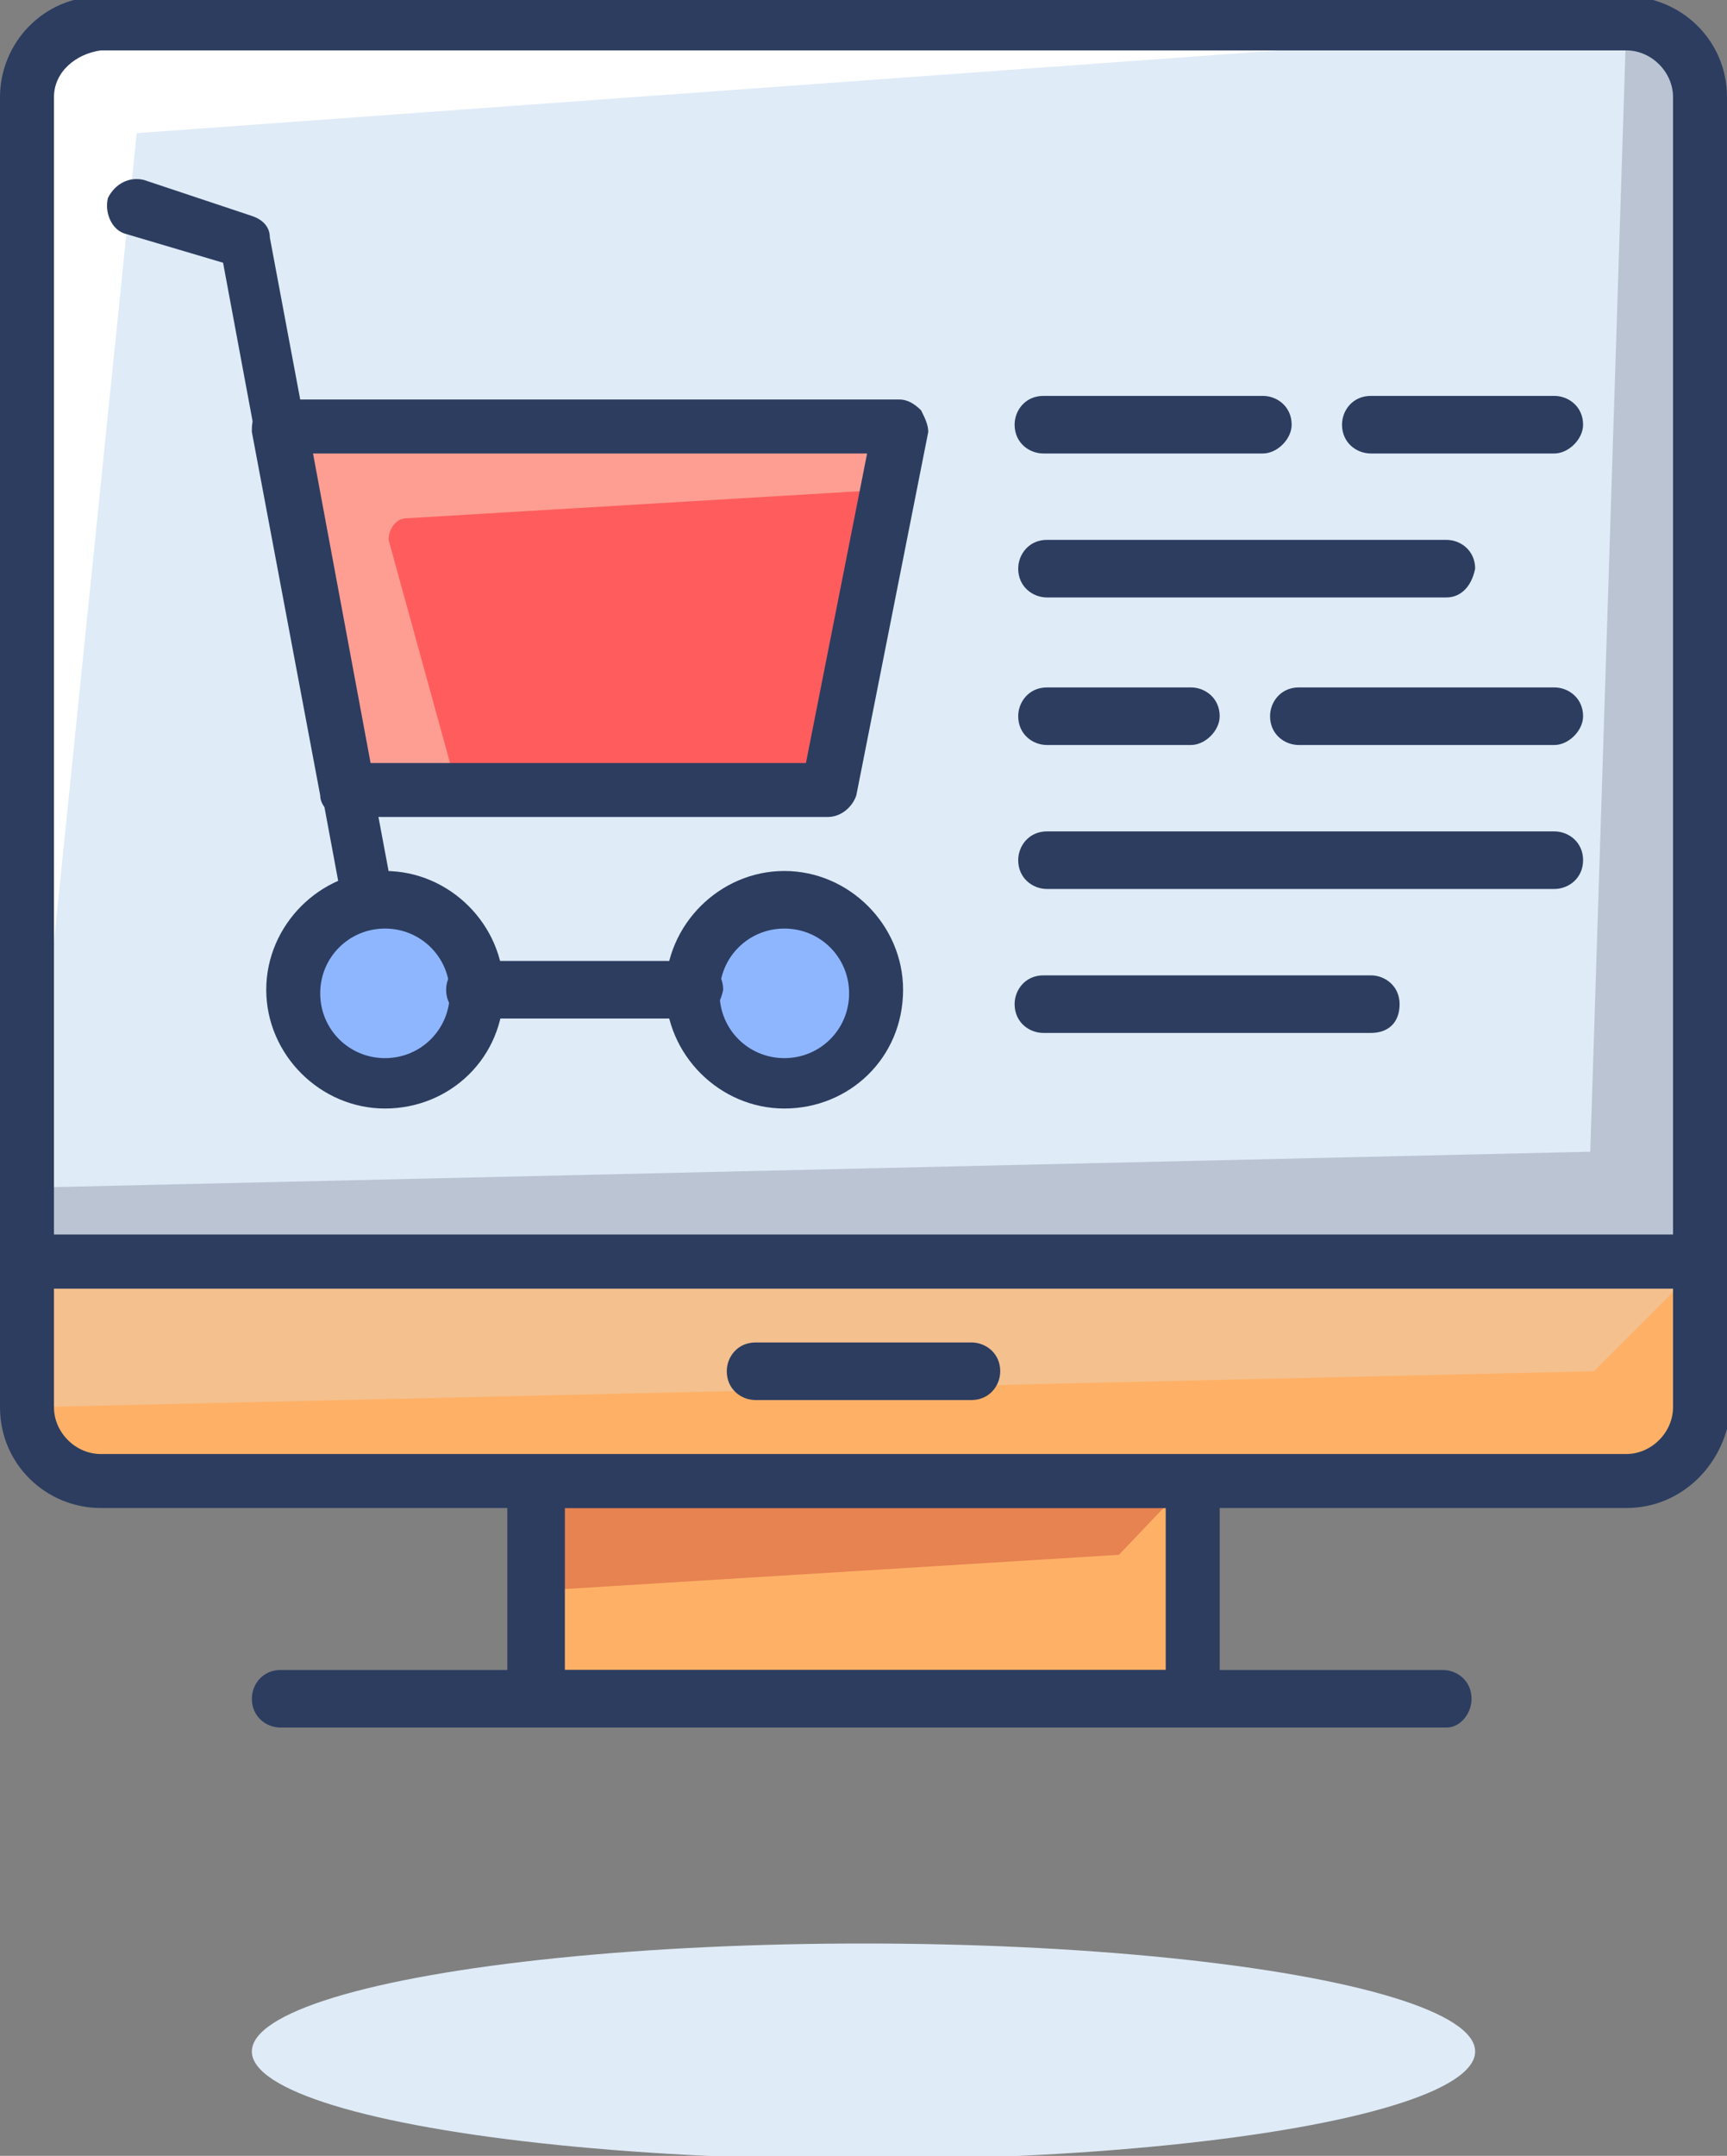
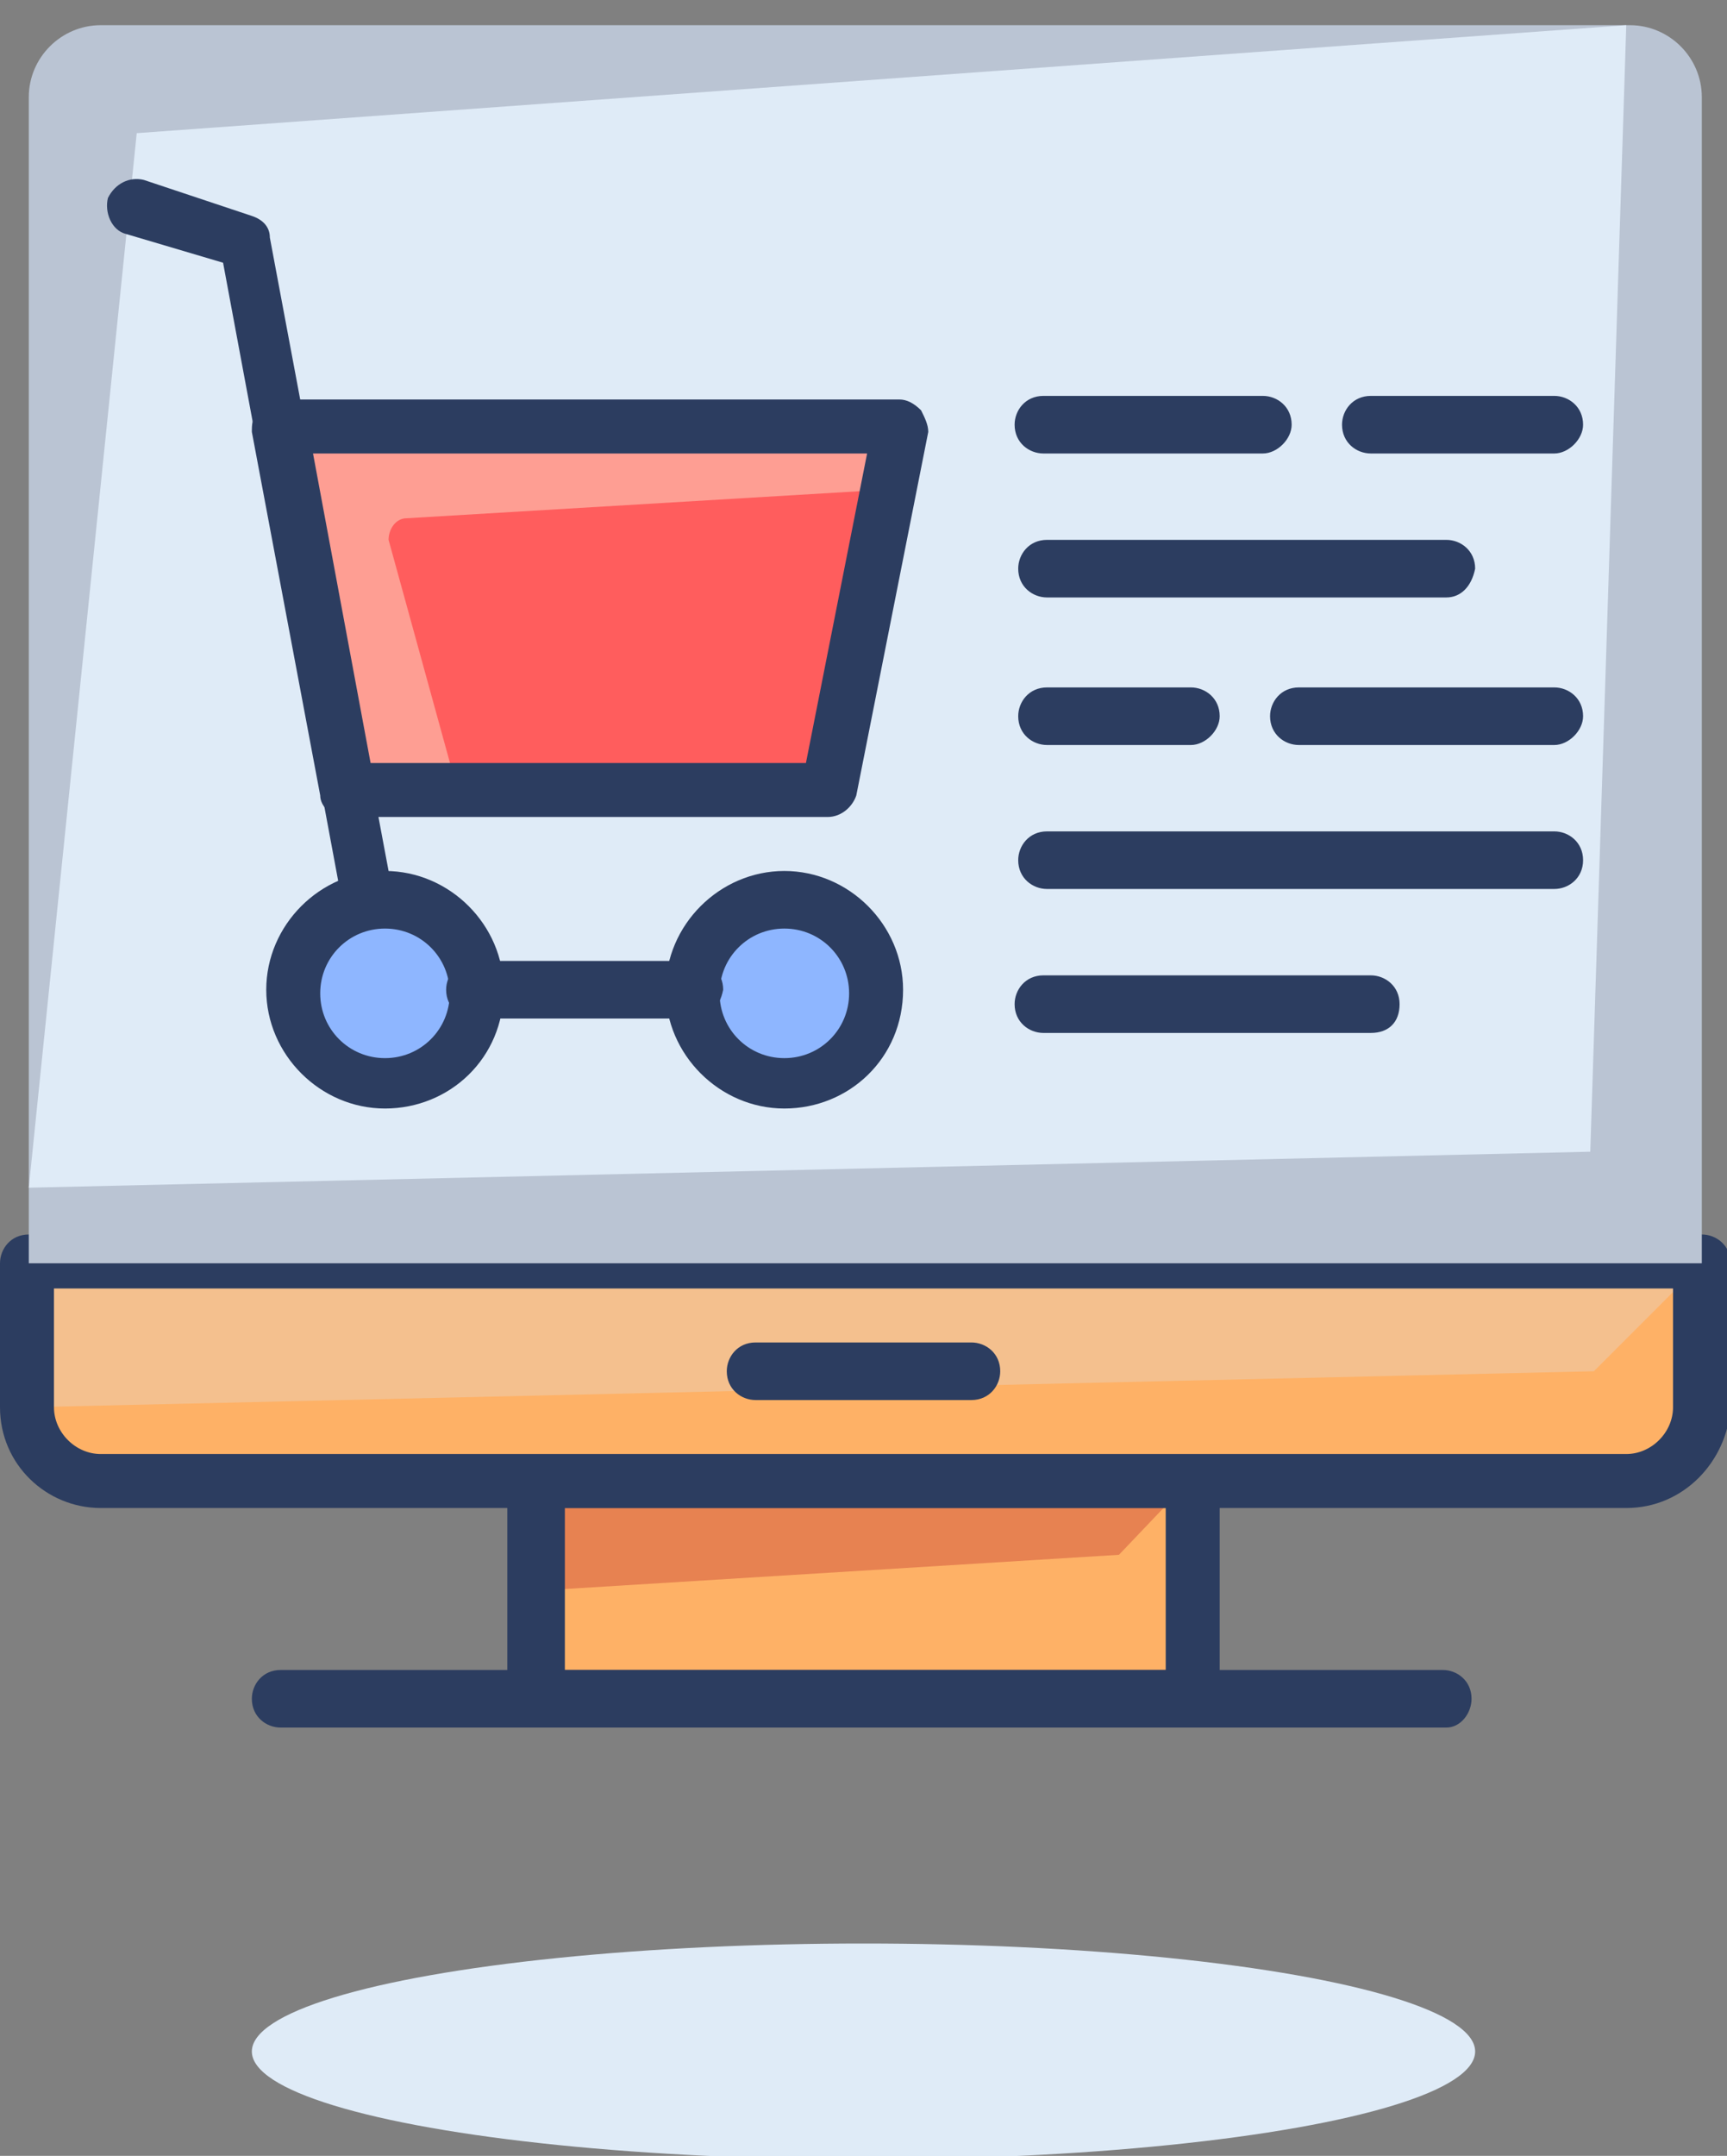
<svg xmlns="http://www.w3.org/2000/svg" version="1.2" baseProfile="tiny" id="Ebene_1" x="0px" y="0px" viewBox="0 0 48 59.9" overflow="visible" xml:space="preserve">
  <rect x="0" y="0" width="48" height="59.9" fill="#808080" stroke="none" />
  <g>
    <ellipse fill="#DFEBF7" cx="24" cy="57" rx="17" ry="3" />
    <g>
      <rect x="14.9" y="41.1" fill="#E78251" width="18.2" height="6.1" />
      <polygon fill="#FEB166" points="33.1,47.2 14.9,47.2 14.9,44.2 31.1,43.2 33.1,41.1   " />
      <path fill="#2C3D60" d="M33.1,48H14.9c-0.4,0-0.8-0.3-0.8-0.8v-6.1c0-0.4,0.3-0.8,0.8-0.8h18.2c0.4,0,0.8,0.3,0.8,0.8v6.1    C33.9,47.6,33.5,48,33.1,48z M15.7,46.4h16.7v-4.5H15.7V46.4z" />
      <path fill="#F4C08E" d="M45.2,41.1H2.8c-1.1,0-2-0.9-2-2v-4.1h46.5v4.1C47.2,40.2,46.3,41.1,45.2,41.1z" />
      <path fill="#FEB166" d="M45.2,41.1H2.8c-1.1,0-2-0.9-2-2l43.5-1l3-3v4C47.2,40.2,46.3,41.1,45.2,41.1z" />
      <path fill="#2C3D60" d="M45.2,41.9H2.8c-1.5,0-2.8-1.2-2.8-2.8v-4c0-0.4,0.3-0.8,0.8-0.8h46.5c0.4,0,0.8,0.3,0.8,0.8v4    C48,40.6,46.8,41.9,45.2,41.9z M1.5,35.8v3.3c0,0.7,0.6,1.3,1.3,1.3h42.4c0.7,0,1.3-0.6,1.3-1.3v-3.3H1.5z" />
      <path fill="#BAC4D3" d="M47.2,35.1H0.8V2.7c0-1.1,0.9-2,2-2h42.5c1.1,0,2,0.9,2,2V35.1z" />
-       <path fill="#FFFFFF" d="M43.2,30L0.8,33V2.7c0-1.1,0.9-2,2-2h42.4L43.2,30z" />
      <polygon fill="#DFEBF7" points="44.2,32 0.8,33 3.8,3.7 45.2,0.7   " />
-       <path fill="#2C3D60" d="M47.2,35.8H0.8c-0.4,0-0.8-0.3-0.8-0.8V2.7c0-1.5,1.2-2.8,2.8-2.8h42.4c1.5,0,2.8,1.2,2.8,2.8v32.3    C48,35.5,47.7,35.8,47.2,35.8z M1.5,34.3h45V2.7c0-0.7-0.6-1.3-1.3-1.3H2.8C2.1,1.5,1.5,2,1.5,2.7V34.3z" />
      <path fill="#2C3D60" d="M40.2,48H7.8c-0.4,0-0.8-0.3-0.8-0.8c0-0.4,0.3-0.8,0.8-0.8h32.3c0.4,0,0.8,0.3,0.8,0.8    C40.9,47.6,40.6,48,40.2,48z" />
      <path fill="#2C3D60" d="M27,38.9H21c-0.4,0-0.8-0.3-0.8-0.8c0-0.4,0.3-0.8,0.8-0.8H27c0.4,0,0.8,0.3,0.8,0.8    C27.8,38.5,27.5,38.9,27,38.9z" />
      <path fill="#2C3D60" d="M40.2,16.6H29.1c-0.4,0-0.8-0.3-0.8-0.8c0-0.4,0.3-0.8,0.8-0.8h11.1c0.4,0,0.8,0.3,0.8,0.8    C40.9,16.3,40.6,16.6,40.2,16.6z" />
      <path fill="#2C3D60" d="M43.2,12.6h-5.1c-0.4,0-0.8-0.3-0.8-0.8c0-0.4,0.3-0.8,0.8-0.8h5.1c0.4,0,0.8,0.3,0.8,0.8    C44,12.2,43.6,12.6,43.2,12.6z" />
      <path fill="#2C3D60" d="M35.1,12.6h-6.1c-0.4,0-0.8-0.3-0.8-0.8c0-0.4,0.3-0.8,0.8-0.8h6.1c0.4,0,0.8,0.3,0.8,0.8    C35.9,12.2,35.5,12.6,35.1,12.6z" />
      <path fill="#2C3D60" d="M43.2,24.7H29.1c-0.4,0-0.8-0.3-0.8-0.8c0-0.4,0.3-0.8,0.8-0.8h14.1c0.4,0,0.8,0.3,0.8,0.8    C44,24.4,43.6,24.7,43.2,24.7z" />
      <path fill="#2C3D60" d="M38.1,28.7h-9.1c-0.4,0-0.8-0.3-0.8-0.8c0-0.4,0.3-0.8,0.8-0.8h9.1c0.4,0,0.8,0.3,0.8,0.8    C38.9,28.4,38.6,28.7,38.1,28.7z" />
      <path fill="#2C3D60" d="M43.2,20.7h-7.1c-0.4,0-0.8-0.3-0.8-0.8c0-0.4,0.3-0.8,0.8-0.8h7.1c0.4,0,0.8,0.3,0.8,0.8    C44,20.3,43.6,20.7,43.2,20.7z" />
      <path fill="#2C3D60" d="M33.1,20.7h-4c-0.4,0-0.8-0.3-0.8-0.8c0-0.4,0.3-0.8,0.8-0.8h4c0.4,0,0.8,0.3,0.8,0.8    C33.9,20.3,33.5,20.7,33.1,20.7z" />
      <path fill="#2C3D60" d="M10.7,28.3c-0.4,0-0.7-0.3-0.7-0.6L6.2,7.3L3.5,6.5c-0.4-0.1-0.6-0.6-0.5-1C3.2,5.1,3.6,4.9,4,5l3,1    c0.3,0.1,0.5,0.3,0.5,0.6l3.9,20.8c0.1,0.4-0.2,0.8-0.6,0.9C10.8,28.3,10.7,28.3,10.7,28.3z" />
      <polygon fill="#FE9E93" points="7.8,11.8 25,11.8 23,21.9 9.6,21.9   " />
      <path fill="#FF5D5D" d="M11.3,14.4l13.4-0.8L23,21.9H12.7L10.8,15C10.8,14.7,11,14.4,11.3,14.4z" />
      <path fill="#2C3D60" d="M23,22.7H9.6c-0.4,0-0.7-0.3-0.7-0.6L7,12c0-0.2,0-0.4,0.2-0.6c0.1-0.2,0.4-0.3,0.6-0.3H25    c0.2,0,0.4,0.1,0.6,0.3c0.1,0.2,0.2,0.4,0.2,0.6l-2,10.1C23.7,22.4,23.4,22.7,23,22.7z M10.3,21.2h12.1l1.7-8.6H8.7L10.3,21.2z" />
      <path fill="#8EB6FF" d="M13.2,27.6c0,1.4-1.1,2.5-2.5,2.5c-1.4,0-2.5-1.1-2.5-2.5c0-1.4,1.1-2.5,2.5-2.5    C12.1,25,13.2,26.2,13.2,27.6z" />
      <path fill="#2C3D60" d="M10.7,30.8c-1.8,0-3.3-1.5-3.3-3.3c0-1.8,1.5-3.3,3.3-3.3c1.8,0,3.3,1.5,3.3,3.3    C14,29.4,12.5,30.8,10.7,30.8z M10.7,25.8c-1,0-1.8,0.8-1.8,1.8c0,1,0.8,1.8,1.8,1.8c1,0,1.8-0.8,1.8-1.8    C12.5,26.6,11.7,25.8,10.7,25.8z" />
      <path fill="#8EB6FF" d="M24.3,27.6c0,1.4-1.1,2.5-2.5,2.5c-1.4,0-2.5-1.1-2.5-2.5c0-1.4,1.1-2.5,2.5-2.5    C23.2,25,24.3,26.2,24.3,27.6z" />
      <path fill="#2C3D60" d="M21.8,30.8c-1.8,0-3.3-1.5-3.3-3.3c0-1.8,1.5-3.3,3.3-3.3c1.8,0,3.3,1.5,3.3,3.3    C25.1,29.4,23.6,30.8,21.8,30.8z M21.8,25.8c-1,0-1.8,0.8-1.8,1.8c0,1,0.8,1.8,1.8,1.8c1,0,1.8-0.8,1.8-1.8    C23.6,26.6,22.8,25.8,21.8,25.8z" />
      <path fill="#2C3D60" d="M19.3,28.3h-6.1c-0.4,0-0.8-0.3-0.8-0.8c0-0.4,0.3-0.8,0.8-0.8h6.1c0.4,0,0.8,0.3,0.8,0.8    C20,28,19.7,28.3,19.3,28.3z" />
    </g>
  </g>
</svg>